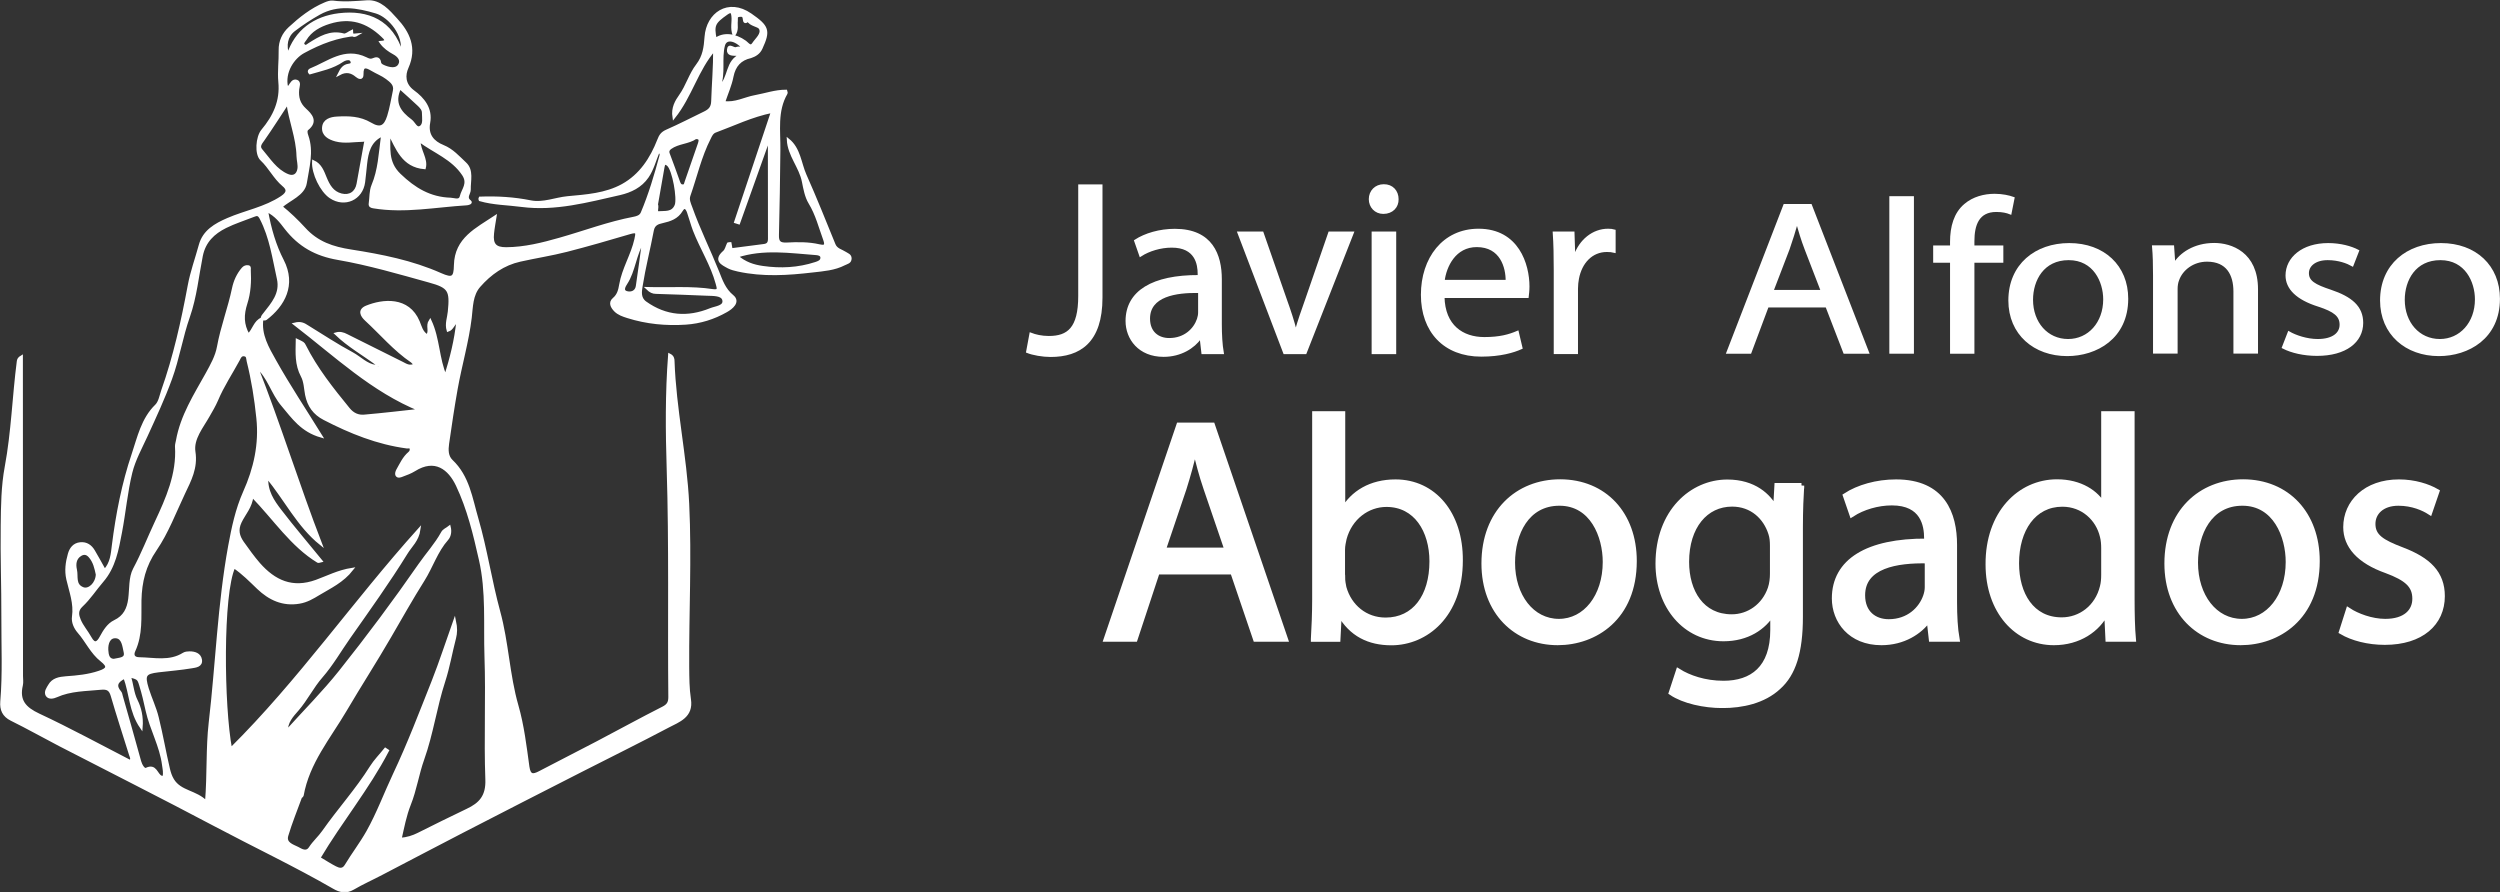
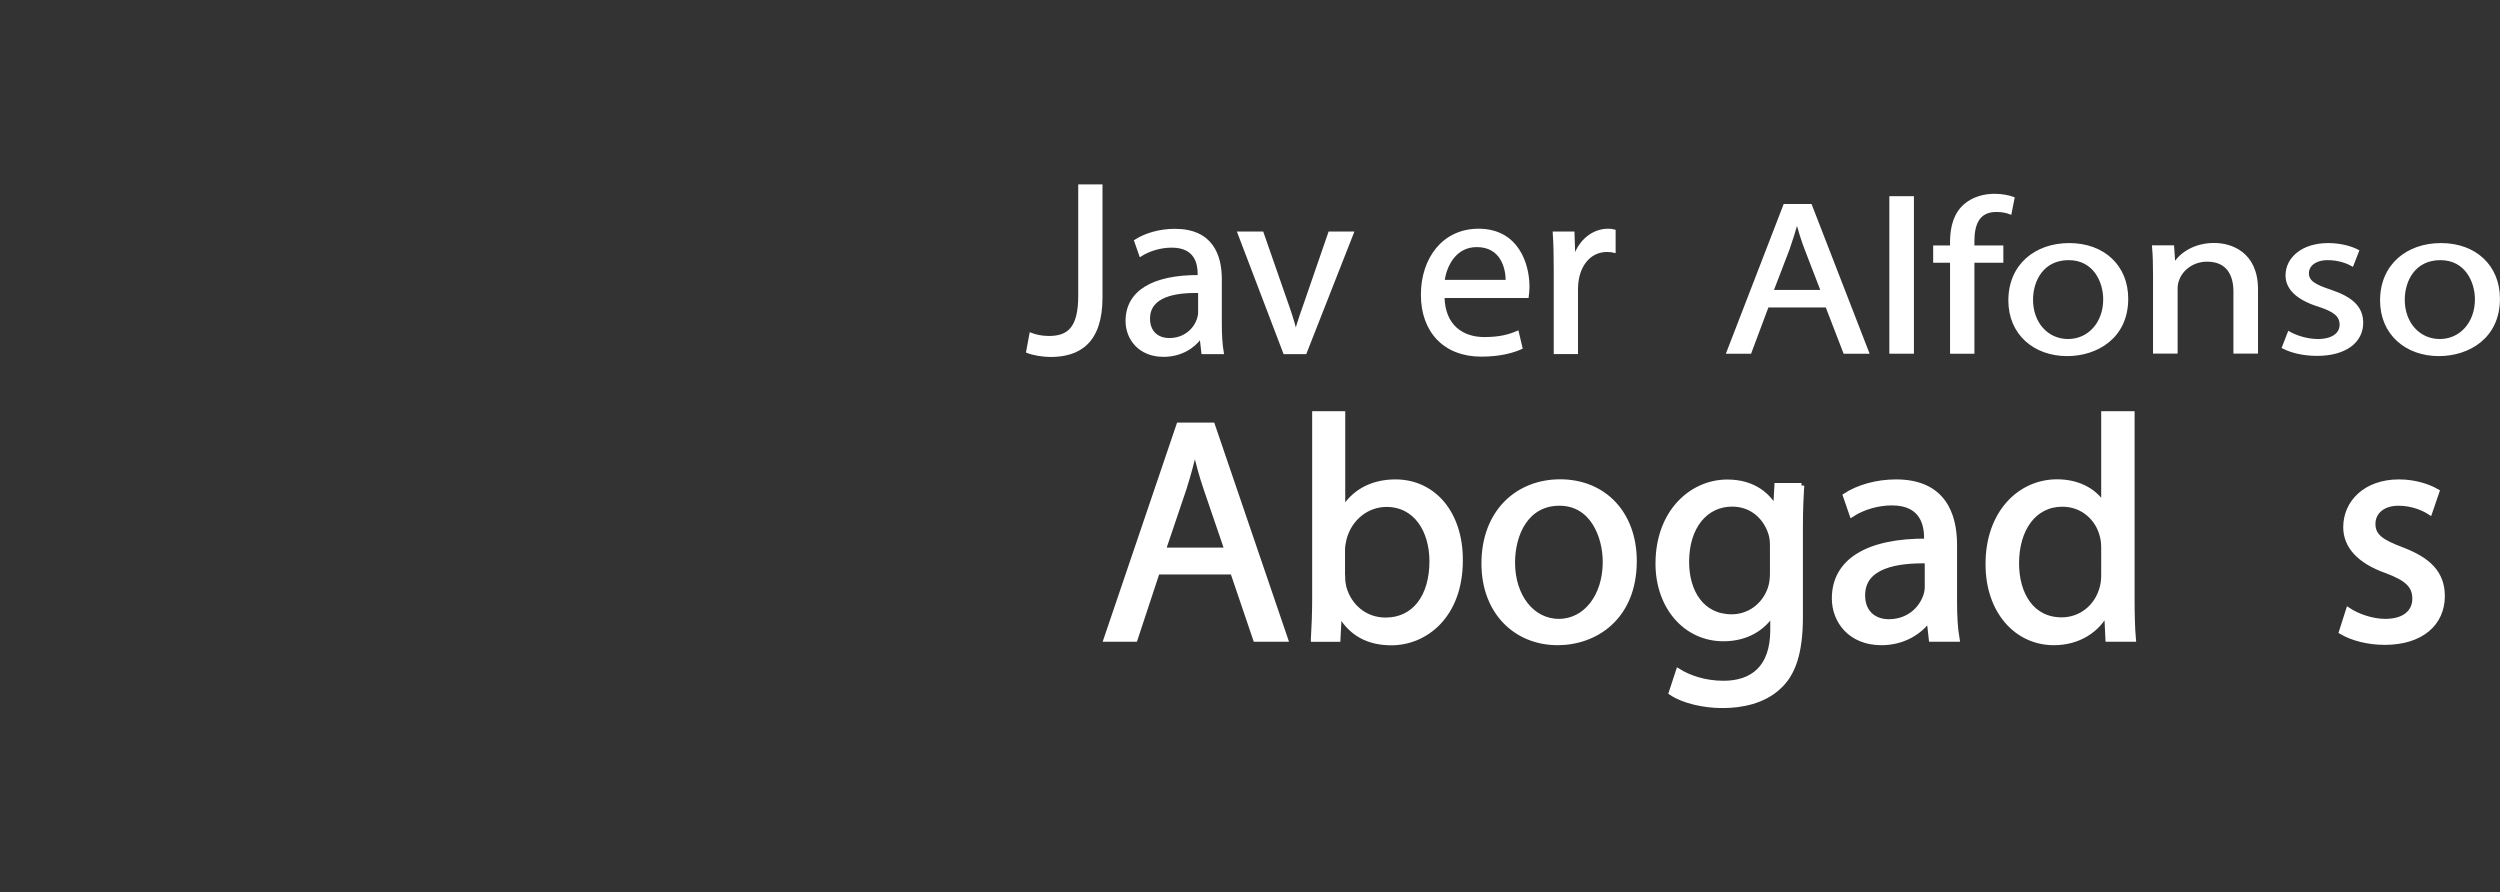
<svg xmlns="http://www.w3.org/2000/svg" width="241" height="86" viewBox="0 0 241 86" fill="none">
  <rect x="0" y="0" width="241" height="86" fill="#333333" stroke="none" />
  <g clip-path="url(#clip0_318_966)">
-     <path d="M70.608 24.046C71.605 23.92 72.611 23.784 73.608 23.658C73.996 23.616 74.163 23.448 74.163 23.029C74.153 19.746 74.153 16.453 74.153 13.265C73.209 15.929 72.213 18.708 71.216 21.497C71.112 21.466 71.007 21.424 70.902 21.393C72.076 17.89 73.24 14.377 74.457 10.748C72.433 11.157 70.724 12.007 68.951 12.657C68.647 12.772 68.521 13.056 68.395 13.318C67.494 15.079 67.074 17.009 66.424 18.855C66.288 19.253 66.466 19.62 66.602 19.987C67.357 22.116 68.364 24.13 69.203 26.227C69.518 27.014 69.811 27.905 70.608 28.555C71.269 29.101 70.514 29.698 70 29.981C68.805 30.663 67.494 31.072 66.109 31.166C64.211 31.292 62.334 31.114 60.509 30.537C60.079 30.401 59.629 30.254 59.303 29.919C58.989 29.593 58.758 29.174 59.167 28.828C59.618 28.45 59.733 27.957 59.817 27.454C60.079 25.913 60.95 24.591 61.285 23.07C61.422 22.441 61.474 22.221 60.719 22.441C58.695 23.039 56.671 23.626 54.626 24.151C53.148 24.528 51.637 24.759 50.138 25.095C48.533 25.451 47.254 26.363 46.195 27.569C45.44 28.429 45.471 29.583 45.345 30.632C45.062 32.949 44.401 35.183 43.992 37.469C43.678 39.231 43.416 40.993 43.164 42.765C43.08 43.352 43.07 43.992 43.531 44.432C45.136 45.953 45.408 48.029 45.985 50.001C46.845 52.958 47.285 56.01 48.093 58.967C48.911 61.956 48.995 65.06 49.844 68.017C50.4 69.958 50.631 71.94 50.903 73.911C51.029 74.792 51.365 74.802 52.025 74.457C53.861 73.492 55.717 72.558 57.552 71.594C59.681 70.482 61.778 69.318 63.918 68.238C64.41 67.986 64.557 67.713 64.557 67.2C64.484 59.88 64.631 52.549 64.4 45.229C64.285 41.58 64.253 37.92 64.536 34.208C64.851 34.365 64.893 34.596 64.893 34.795C65.05 39.42 66.088 43.971 66.309 48.585C66.56 53.818 66.277 59.051 66.309 64.284C66.319 65.333 66.319 66.382 66.476 67.409C66.739 69.077 65.417 69.486 64.369 70.041C61.652 71.478 58.884 72.841 56.147 74.236C52.277 76.208 48.418 78.179 44.559 80.172C41.968 81.504 39.389 82.877 36.798 84.22C35.886 84.702 34.932 85.122 34.04 85.646C33.369 86.044 32.761 85.898 32.205 85.573C28.44 83.402 24.518 81.546 20.68 79.511C15.73 76.889 10.728 74.373 5.747 71.803C4.195 70.996 2.674 70.136 1.101 69.36C0.335 68.982 0.094 68.395 0.157 67.629C0.388 64.924 0.251 62.208 0.262 59.492C0.272 56.555 0.157 53.608 0.199 50.672C0.22 48.785 0.241 46.855 0.587 45.009C1.216 41.632 1.311 38.214 1.751 34.826C1.772 34.68 1.825 34.533 2.076 34.386C2.076 35.057 2.076 35.728 2.076 36.41C2.076 45.995 2.087 55.58 2.087 65.165C2.087 65.459 2.139 65.763 2.076 66.046C1.72 67.546 2.391 68.28 3.733 68.909C6.722 70.304 9.616 71.887 12.553 73.397C12.783 73.177 12.637 72.967 12.574 72.768C11.976 70.859 11.357 68.961 10.801 67.053C10.623 66.445 10.329 66.308 9.742 66.361C8.284 66.507 6.816 66.476 5.432 67.095C5.149 67.221 4.729 67.325 4.53 67.021C4.341 66.696 4.604 66.361 4.761 66.088C5.107 65.469 5.726 65.375 6.365 65.322C7.435 65.249 8.515 65.144 9.543 64.798C10.413 64.515 10.508 64.232 9.795 63.665C8.83 62.91 8.358 61.788 7.582 60.907C7.246 60.519 6.995 59.974 7.068 59.46C7.257 58.181 6.795 57.017 6.523 55.832C6.334 54.993 6.449 54.206 6.67 53.42C6.816 52.895 7.131 52.465 7.739 52.403C8.326 52.34 8.746 52.644 9.029 53.126C9.386 53.724 9.711 54.332 10.088 55.003C10.759 54.29 10.812 53.399 10.917 52.549C11.294 49.571 11.871 46.603 12.825 43.782C13.36 42.188 13.738 40.384 15.069 39.095C15.405 38.759 15.499 38.161 15.667 37.668C16.831 34.375 17.586 30.978 18.226 27.538C18.467 26.227 18.939 24.937 19.296 23.626C19.663 22.284 20.774 21.655 21.959 21.141C23.679 20.396 25.556 20.082 27.161 19.012C27.853 18.551 27.738 18.194 27.318 17.848C26.469 17.135 26.007 16.118 25.21 15.373C24.655 14.859 24.78 13.213 25.305 12.584C26.448 11.22 27.14 9.742 26.962 7.896C26.867 6.889 27.014 5.872 26.993 4.855C26.972 3.974 27.339 3.25 27.916 2.715C28.933 1.772 30.034 0.901 31.335 0.356C31.576 0.251 31.849 0.157 32.09 0.188C33.191 0.335 34.282 0.23 35.383 0.157C36.641 0.073 37.47 1.09 38.193 1.876C39.368 3.145 40.091 4.624 39.252 6.501C38.927 7.225 38.917 8.137 39.829 8.808C40.804 9.521 41.591 10.476 41.339 11.829C41.119 13.024 41.748 13.716 42.713 14.104C43.594 14.461 44.192 15.153 44.842 15.761C45.555 16.422 45.23 17.418 45.251 18.288C45.261 18.655 44.789 19.023 45.303 19.421C45.492 19.568 45.083 19.662 44.989 19.662C42 19.841 39.022 20.449 36.012 19.956C35.781 19.914 35.634 19.872 35.676 19.61C35.76 19.033 35.718 18.404 35.938 17.88C36.568 16.39 36.631 14.807 36.84 13.244C36.851 13.202 36.788 13.15 36.746 13.066C35.613 13.643 35.383 14.691 35.257 15.803C35.194 16.39 35.142 16.967 35.068 17.554C34.858 19.169 33.222 19.904 31.87 19.002C30.978 18.414 30.15 16.705 30.213 15.572C30.894 15.887 31.114 16.527 31.366 17.145C31.67 17.88 32.037 18.561 32.897 18.781C33.715 18.991 34.355 18.561 34.502 17.733C34.733 16.411 34.974 15.101 35.215 13.79C35.309 13.559 35.225 13.475 34.984 13.538C34.114 13.548 33.233 13.737 32.362 13.507C31.712 13.328 31.125 13.003 31.177 12.29C31.23 11.598 31.87 11.399 32.488 11.367C33.6 11.304 34.68 11.325 35.708 11.933C36.641 12.489 37.123 12.258 37.449 11.21C37.7 10.413 37.826 9.574 38.004 8.756C38.141 8.127 37.669 7.812 37.291 7.518C36.861 7.193 36.327 6.994 35.855 6.711C35.288 6.375 34.89 6.26 34.911 7.172C34.921 7.644 34.586 7.487 34.386 7.319C33.904 6.91 33.38 6.753 32.688 7.13C32.929 6.638 33.16 6.344 33.579 6.281C33.789 6.25 33.988 6.208 33.925 5.945C33.852 5.662 33.61 5.641 33.369 5.694C33.243 5.725 33.117 5.778 33.013 5.851C32.058 6.512 30.947 6.721 29.877 7.036C29.72 6.879 29.856 6.742 29.93 6.721C31.649 6.04 33.222 4.645 35.278 5.641C35.488 5.746 35.708 5.861 36.001 5.725C36.222 5.631 36.547 5.547 36.61 6.04C36.641 6.291 37.008 6.417 37.291 6.512C37.763 6.659 38.277 6.69 38.518 6.25C38.791 5.757 38.382 5.348 37.994 5.138C37.501 4.865 37.061 4.561 36.736 4.11L36.715 4.079C37.501 4.026 37.092 3.68 36.851 3.45C35.393 2.065 33.778 1.541 31.754 2.17C30.81 2.464 29.951 2.925 29.416 3.806C29.311 3.974 29.049 4.173 29.311 4.393C29.51 4.551 29.667 4.351 29.825 4.257C30.831 3.628 31.828 2.999 33.128 3.355C33.338 3.418 33.642 3.145 33.904 3.02C33.914 3.387 34.051 3.554 34.418 3.334C32.562 3.47 30.894 4.11 29.258 5.002C28.252 5.547 27.308 6.952 27.643 8.41C27.727 8.389 27.864 8.399 27.895 8.347C28.073 8.074 28.252 7.686 28.608 7.823C28.912 7.938 28.744 8.336 28.713 8.609C28.64 9.385 28.797 10.004 29.416 10.57C29.951 11.063 30.559 11.692 29.625 12.437C29.447 12.573 29.52 12.877 29.594 13.087C30.139 14.618 29.678 16.16 29.447 17.638C29.269 18.75 27.916 19.19 27.087 19.924C27.864 20.543 28.64 21.288 29.321 22.032C30.58 23.427 32.09 23.91 33.831 24.182C36.778 24.644 39.714 25.22 42.472 26.447C43.615 26.951 43.867 26.804 43.888 25.566C43.94 23.008 45.964 22.085 47.736 20.9C47.652 21.435 47.547 21.969 47.495 22.504C47.38 23.563 47.736 23.972 48.806 23.962C50.578 23.951 52.288 23.521 53.976 23.039C56.346 22.368 58.664 21.487 61.097 21.026C61.422 20.963 61.747 20.868 61.894 20.533C62.649 18.75 63.194 16.894 63.697 15.037C63.739 14.901 63.75 14.713 63.467 14.608C63.121 15.426 62.911 16.306 62.407 17.041C61.768 17.974 60.792 18.435 59.754 18.677C56.64 19.379 53.536 20.239 50.295 19.82C48.953 19.641 47.579 19.641 46.268 19.264C46.237 19.201 46.237 19.148 46.268 19.085C47.904 19.023 49.53 19.117 51.145 19.442C52.371 19.683 53.525 19.159 54.721 19.044C56.524 18.876 58.38 18.76 60.017 17.858C61.757 16.894 62.785 15.3 63.488 13.507C63.655 13.066 63.823 12.825 64.264 12.626C65.512 12.08 66.718 11.451 67.934 10.864C68.406 10.633 68.668 10.371 68.689 9.763C68.742 8.106 68.888 6.459 68.878 4.771C67.189 6.69 66.613 9.238 64.956 11.315C64.809 10.392 65.207 9.752 65.585 9.217C66.246 8.284 66.539 7.162 67.221 6.281C67.871 5.432 67.976 4.572 68.049 3.554C68.207 1.342 70.199 -0.085 72.36 1.415C74.016 2.569 74.163 2.936 73.377 4.645C73.157 5.127 72.769 5.337 72.37 5.473C71.363 5.694 70.787 6.312 70.577 7.382C70.419 8.2 70.063 8.987 69.769 9.867C70.881 10.035 71.804 9.479 72.79 9.301C73.775 9.123 74.74 8.777 75.757 8.777C75.778 8.871 75.82 8.945 75.799 8.976C74.782 10.717 75.128 12.636 75.097 14.503C75.065 17.219 75.034 19.924 74.96 22.641C74.939 23.322 75.139 23.542 75.841 23.511C76.879 23.459 77.928 23.438 78.966 23.679C79.386 23.773 79.742 23.794 79.491 23.113C79.05 21.907 78.746 20.669 78.064 19.547C77.708 18.96 77.572 18.205 77.435 17.512C77.163 16.086 76.051 14.975 75.978 13.475C77.058 14.345 77.11 15.73 77.614 16.873C78.599 19.085 79.501 21.34 80.414 23.584C80.613 24.077 81.106 24.151 81.473 24.392C81.693 24.539 81.955 24.591 81.966 24.906C81.966 25.294 81.651 25.315 81.389 25.451C80.434 25.944 79.375 26.017 78.358 26.133C75.957 26.416 73.545 26.573 71.154 26.049C70.839 25.975 70.514 25.902 70.231 25.755C69.612 25.42 68.878 25.095 69.811 24.276C70.01 24.098 70.073 23.763 70.199 23.5C70.262 23.48 70.325 23.469 70.388 23.469C70.409 23.605 70.441 23.742 70.462 23.878C70.419 24.025 70.462 24.067 70.608 24.046ZM27.643 70.482C29.363 68.573 31.188 66.749 32.792 64.735C35.456 61.39 38.015 57.961 40.458 54.437C41.172 53.409 42.031 52.476 42.64 51.364C42.786 51.092 43.07 51.008 43.321 50.809C43.426 51.249 43.353 51.668 43.112 51.952C42.073 53.116 41.622 54.615 40.804 55.916C39.682 57.698 38.644 59.544 37.585 61.369C36.201 63.76 34.701 66.077 33.296 68.468C31.733 71.122 29.699 73.523 29.143 76.68C29.133 76.753 28.986 76.805 28.965 76.889C28.524 78.106 28.031 79.301 27.664 80.539C27.434 81.304 28.199 81.514 28.682 81.755C29.038 81.944 29.541 82.29 29.898 81.734C30.265 81.168 30.789 80.717 31.167 80.172C32.656 78.053 34.397 76.134 35.771 73.943C36.159 73.324 36.683 72.799 37.145 72.223C37.218 72.275 37.291 72.328 37.365 72.37C35.477 75.998 32.855 79.176 30.758 82.71C31.324 83.045 31.817 83.37 32.331 83.632C32.677 83.811 33.065 83.916 33.348 83.444C34.009 82.343 34.795 81.325 35.435 80.193C36.442 78.4 37.145 76.48 38.015 74.635C39.399 71.709 40.553 68.668 41.748 65.658C42.472 63.823 43.08 61.935 43.825 59.838C43.982 60.572 43.95 61.023 43.835 61.495C43.468 62.889 43.237 64.305 42.786 65.689C41.989 68.133 41.643 70.723 40.773 73.167C40.259 74.603 40.039 76.145 39.473 77.55C39.043 78.641 38.843 79.742 38.581 80.895C39.273 80.843 39.808 80.665 40.333 80.403C41.895 79.626 43.458 78.84 45.031 78.095C46.31 77.498 46.981 76.743 46.918 75.138C46.772 71.184 46.971 67.221 46.834 63.277C46.73 60.173 47.002 57.048 46.3 53.965C45.744 51.501 45.157 49.047 44.076 46.771C43.321 45.177 41.947 44.044 39.934 45.313C39.578 45.533 39.179 45.68 38.781 45.827C38.613 45.89 38.371 46.005 38.246 45.796C38.183 45.691 38.246 45.471 38.319 45.334C38.655 44.747 38.927 44.118 39.462 43.667C39.609 43.541 39.651 43.394 39.619 43.247C39.578 43.017 39.357 43.121 39.221 43.101C36.389 42.723 33.789 41.674 31.272 40.374C30.286 39.871 29.751 39.105 29.541 38.056C29.426 37.448 29.416 36.777 29.133 36.253C28.535 35.141 28.619 34.008 28.64 32.802C29.227 33.086 29.237 33.075 29.363 33.327C30.485 35.56 32.027 37.49 33.6 39.42C34.019 39.934 34.523 40.154 35.12 40.101C36.924 39.944 38.718 39.734 40.511 39.535C35.897 37.668 32.373 34.281 28.409 31.229C29.038 31.072 29.321 31.282 29.625 31.471C31.062 32.352 32.467 33.285 33.956 34.082C34.712 34.491 35.32 35.193 36.232 35.309C36.316 35.435 36.463 35.581 36.578 35.466C36.746 35.288 36.494 35.246 36.4 35.151C35.068 34.155 33.6 33.337 32.394 32.173C32.761 32.068 33.086 32.152 33.422 32.331C35.215 33.232 37.008 34.124 38.801 35.015C39.148 35.193 39.494 35.435 40.018 35.162C39.871 35.015 39.798 34.91 39.703 34.837C38.036 33.704 36.746 32.163 35.278 30.81C34.858 30.422 34.575 29.898 35.341 29.583C36.893 28.954 39.347 28.671 40.333 31.02C40.532 31.491 40.647 32.068 41.182 32.362C41.549 31.922 41.13 31.429 41.465 30.915C42.283 32.666 42.199 34.585 42.944 36.284C43.489 34.543 43.929 32.823 44.129 30.904C43.667 31.229 43.625 31.712 43.185 31.848C42.996 31.208 43.248 30.621 43.3 30.034C43.5 28.01 43.342 27.643 41.381 27.108C38.466 26.3 35.55 25.441 32.583 24.927C30.443 24.56 28.86 23.668 27.549 21.99C27.098 21.403 26.605 20.721 25.703 20.291C26.018 22.074 26.49 23.679 27.234 25.116C28.44 27.465 27.339 29.426 25.619 30.736C25.546 30.799 25.378 30.747 25.252 30.747C25.252 30.548 25.357 30.432 25.483 30.275C26.259 29.279 27.14 28.314 26.825 26.877C26.385 24.906 26.112 22.882 25.158 21.047C24.948 20.638 24.77 20.648 24.445 20.784C23.543 21.141 22.599 21.435 21.739 21.864C20.586 22.441 19.705 23.259 19.422 24.654C19.034 26.605 18.845 28.608 18.184 30.506C17.492 32.467 17.177 34.543 16.454 36.515C15.772 38.392 14.933 40.185 14.105 41.999C13.57 43.163 12.93 44.317 12.626 45.544C12.165 47.432 11.997 49.393 11.63 51.312C11.315 52.979 11.022 54.668 9.847 56.02C9.176 56.797 8.61 57.688 7.865 58.38C7.341 58.862 7.487 59.345 7.655 59.764C7.907 60.383 8.379 60.897 8.704 61.495C9.123 62.26 9.459 61.935 9.732 61.432C10.067 60.813 10.445 60.194 11.063 59.901C12.007 59.45 12.364 58.695 12.49 57.74C12.616 56.776 12.521 55.674 12.951 54.867C13.738 53.399 14.335 51.857 15.038 50.358C16.108 48.071 17.167 45.701 16.999 43.048C16.989 42.859 17.062 42.66 17.093 42.471C17.513 40.101 18.803 38.088 19.936 36.053C20.407 35.193 20.879 34.365 21.047 33.432C21.393 31.523 22.096 29.709 22.494 27.811C22.641 27.108 22.935 26.447 23.417 25.892C23.553 25.734 23.742 25.661 23.942 25.703C24.109 25.734 24.036 25.913 24.046 26.028C24.109 27.108 24.046 28.23 23.721 29.226C23.365 30.338 23.354 31.282 23.942 32.299C24.476 31.806 24.56 30.999 25.263 30.726C25.032 32.278 25.808 33.557 26.5 34.795C27.843 37.196 29.374 39.493 30.957 42.052C29.09 41.517 28.241 40.248 27.234 39.053C26.238 37.889 25.924 36.326 24.718 35.309C26.941 40.951 28.724 46.739 30.915 52.423C28.755 50.683 27.549 48.176 25.735 45.964C25.64 47.358 26.322 48.323 27.014 49.225C28.273 50.871 29.625 52.444 30.947 54.07C30.842 54.091 30.716 54.164 30.664 54.133C28.115 52.581 26.5 50.053 24.308 47.799C24.193 48.879 23.543 49.519 23.165 50.316C22.798 51.092 22.966 51.689 23.386 52.298C23.889 53 24.392 53.713 24.959 54.364C26.448 56.052 28.178 56.859 30.496 56.02C31.566 55.632 32.614 55.077 33.946 54.867C33.013 56.062 31.807 56.597 30.716 57.258C30.15 57.604 29.562 57.95 28.86 58.065C27.266 58.338 25.986 57.73 24.885 56.681C24.141 55.968 23.428 55.234 22.557 54.647C21.341 57.237 21.456 68.091 22.243 72.212C28.86 65.658 34.124 58.023 40.406 51.039C40.259 52.088 39.588 52.623 39.169 53.315C37.449 56.104 35.54 58.758 33.663 61.432C32.772 62.701 31.995 64.064 30.978 65.228C30.108 66.224 29.541 67.409 28.682 68.406C28.189 68.972 27.559 69.622 27.633 70.534C27.591 70.492 27.559 70.461 27.517 70.419C27.497 70.44 27.476 70.461 27.465 70.482C27.538 70.461 27.591 70.471 27.643 70.482ZM19.893 77.33C20.114 74.582 19.967 72.139 20.25 69.674C20.911 64.001 21.099 58.275 22.127 52.633C22.452 50.861 22.83 49.089 23.553 47.463C24.592 45.156 25.105 42.796 24.843 40.311C24.655 38.465 24.361 36.62 23.91 34.816C23.847 34.575 23.91 34.271 23.553 34.218C23.207 34.166 23.102 34.449 22.998 34.659C22.295 35.959 21.466 37.196 20.89 38.57C20.669 39.084 20.376 39.577 20.093 40.07C19.485 41.16 18.52 42.283 18.709 43.551C18.95 45.104 18.31 46.289 17.712 47.547C16.842 49.382 16.118 51.322 14.986 52.979C13.926 54.521 13.549 56.073 13.507 57.866C13.476 59.492 13.643 61.159 12.92 62.722C12.731 63.131 12.846 63.477 13.413 63.487C14.86 63.508 16.349 63.896 17.712 63.036C17.869 62.942 18.09 62.921 18.279 62.921C18.771 62.921 19.254 63.078 19.338 63.592C19.443 64.19 18.834 64.232 18.467 64.295C17.408 64.473 16.328 64.557 15.269 64.683C13.968 64.84 13.811 65.071 14.21 66.382C14.503 67.325 14.944 68.227 15.174 69.181C15.583 70.828 15.867 72.495 16.255 74.142C16.338 74.488 16.443 74.834 16.653 75.18C17.387 76.386 18.866 76.271 19.893 77.33ZM62.397 27.8C64.589 27.863 66.644 27.685 68.689 27.999C69.371 28.104 69.245 27.79 69.119 27.328C68.626 25.514 67.599 23.93 66.927 22.2C66.707 21.623 66.56 21.026 66.351 20.438C66.225 20.092 65.994 19.778 65.7 20.27C65.27 20.994 64.599 21.214 63.855 21.382C63.425 21.477 63.016 21.602 62.9 22.2C62.565 23.993 62.103 25.766 61.82 27.569C61.747 28.052 61.6 28.733 62.219 29.174C64.19 30.579 66.298 30.726 68.49 29.835C68.972 29.635 69.916 29.593 69.759 28.912C69.623 28.346 68.742 28.408 68.133 28.377C66.508 28.314 64.872 28.241 63.246 28.199C62.932 28.199 62.701 28.094 62.397 27.8ZM37.501 12.793C37.532 14.251 37.239 15.625 38.518 16.852C39.955 18.236 41.455 19.128 43.437 19.19C43.793 19.201 44.328 19.463 44.454 18.939C44.611 18.267 45.251 17.701 44.664 16.82C43.615 15.247 41.916 14.66 40.395 13.538C40.437 14.576 41.14 15.321 40.92 16.181C38.833 16.002 38.277 14.303 37.501 12.793ZM12.018 65.291C11.231 65.668 11.032 66.109 11.567 66.728C11.651 66.822 11.672 66.969 11.703 67.095C12.301 69.192 12.899 71.289 13.476 73.397C13.58 73.775 13.864 74.257 14.105 74.142C15.017 73.701 15.049 74.687 15.531 74.897C15.604 74.928 15.709 74.907 15.793 74.918C15.898 74.498 15.804 74.131 15.751 73.743C15.521 71.908 14.566 70.293 14.168 68.5C13.989 67.682 13.801 66.853 13.549 66.046C13.35 65.385 13.308 65.396 12.469 65.155C12.752 65.962 12.752 66.759 13.15 67.556C13.486 68.227 13.706 69.108 13.622 70.125C12.542 68.563 12.605 66.843 12.018 65.291ZM27.738 9.909C26.972 11.063 26.207 12.28 25.378 13.464C25.137 13.8 24.864 14.115 25.179 14.471C25.945 15.363 26.574 16.422 27.727 16.904C28.304 17.145 28.703 16.862 28.797 16.306C28.87 15.908 28.724 15.467 28.713 15.048C28.671 13.265 27.948 11.598 27.738 9.909ZM71.038 24.706C71.814 25.378 72.632 25.64 73.513 25.766C75.243 26.017 76.953 25.933 78.62 25.388C78.872 25.304 79.228 25.199 79.218 24.832C79.208 24.57 78.956 24.486 78.715 24.465C76.156 24.276 73.587 23.867 71.038 24.706ZM38.718 5.096C39.116 3.397 37.553 1.562 36.274 1.174C34.481 0.639 32.572 0.293 30.768 1.3C29.93 1.772 29.111 2.306 28.346 2.894C27.591 3.481 27.444 4.362 27.759 5.348C28.503 2.967 30.349 1.688 32.677 1.405C35.467 1.069 37.774 2.044 38.718 5.096ZM70.755 3.387C70.503 2.684 70.703 2.128 70.64 1.583C70.598 1.153 70.503 0.985 70.052 1.3C68.815 2.17 68.689 2.422 68.962 3.796C69.727 3.219 70.829 3.313 71.835 4.037C72.066 4.205 72.349 4.655 72.622 4.226C72.926 3.764 73.555 3.282 73.293 2.747C73.125 2.411 72.349 2.453 72.097 1.918C71.877 2.212 71.751 2.139 71.73 1.814C71.709 1.478 71.51 1.467 71.258 1.499C70.891 1.541 71.028 1.824 70.996 2.023C70.944 2.432 71.122 2.862 70.755 3.387ZM67.064 13.276C66.361 13.769 65.375 13.716 64.62 14.261C64.421 14.408 64.337 14.587 64.442 14.849C64.788 15.751 65.113 16.663 65.438 17.575C65.512 17.775 65.606 17.922 65.847 17.911C66.067 17.901 66.067 17.712 66.12 17.565C66.55 16.317 66.99 15.069 67.42 13.811C67.494 13.559 67.567 13.265 67.064 13.276ZM63.299 19.704C63.435 20.019 63.121 20.522 63.509 20.491C64.085 20.438 64.841 20.606 65.166 19.799C65.428 19.148 64.935 16.359 64.41 15.898C64.106 15.635 63.98 15.761 63.928 16.118C63.718 17.345 63.498 18.551 63.299 19.704ZM9.365 55.381C9.239 54.794 9.113 54.133 8.631 53.608C8.379 53.336 8.096 53.283 7.771 53.472C7.194 53.818 7.173 54.426 7.288 54.93C7.435 55.548 7.12 56.398 8.001 56.734C8.589 56.954 9.333 56.262 9.365 55.381ZM38.55 8.462C37.837 9.93 38.55 10.843 39.609 11.629C39.923 11.86 40.123 12.51 40.542 12.248C40.951 11.996 40.804 11.357 40.804 10.874C40.804 10.549 40.584 10.329 40.385 10.13C39.787 9.563 39.169 9.018 38.55 8.462ZM71.699 4.645C70.85 3.712 69.958 3.628 69.759 4.362C69.413 5.673 69.853 7.078 69.318 8.399C70.419 7.581 69.937 5.861 71.5 5.274C71.206 5.264 71.101 5.253 71.007 5.253C70.65 5.243 70.157 5.274 70.21 4.792C70.262 4.226 70.713 4.781 70.975 4.666C71.133 4.582 71.353 4.645 71.699 4.645ZM62.041 23.113C61.17 24.602 61.139 26.101 60.352 27.307C60.195 27.549 59.912 28.02 60.363 28.178C60.782 28.325 61.327 28.188 61.422 27.601C61.642 26.185 61.81 24.78 62.041 23.113ZM10.959 63.644C11.546 63.508 12.217 63.55 12.049 62.847C11.923 62.313 11.871 61.463 11.189 61.4C10.518 61.337 10.277 61.998 10.309 62.659C10.34 63.172 10.434 63.613 10.959 63.644ZM29.122 4.655C29.29 4.498 29.133 4.467 29.111 4.393C29.028 4.425 28.933 4.425 28.87 4.477C28.744 4.572 28.881 4.676 28.923 4.687C28.996 4.708 29.09 4.655 29.122 4.655ZM40.133 35.393C40.112 35.351 40.091 35.309 40.07 35.267C40.049 35.288 40.007 35.309 40.018 35.33C40.028 35.372 40.06 35.414 40.07 35.456C40.091 35.445 40.102 35.424 40.133 35.393Z" fill="white" stroke="white" stroke-width="0.262" stroke-miterlimit="10" />
-   </g>
+     </g>
  <g clip-path="url(#clip1_318_966)">
    <path d="M111.55 55.118L109.41 61.599H106.663L113.657 41.002H116.866L123.893 61.599H121.051L118.848 55.118H111.55ZM118.314 53.041L116.29 47.116C115.828 45.774 115.524 44.547 115.22 43.362H115.157C114.853 44.589 114.517 45.837 114.119 47.095L112.105 53.052H118.314V53.041Z" fill="white" stroke="white" stroke-width="0.524" stroke-miterlimit="10" />
    <path d="M126.63 61.599C126.693 60.592 126.755 59.093 126.755 57.782V39.902H129.419V49.193H129.482C130.426 47.547 132.146 46.477 134.526 46.477C138.197 46.477 140.787 49.529 140.756 54.028C140.756 59.313 137.421 61.945 134.128 61.945C131.988 61.945 130.279 61.117 129.178 59.166H129.084L128.958 61.61H126.63V61.599ZM129.409 55.674C129.409 56.01 129.472 56.345 129.535 56.649C130.059 58.516 131.611 59.795 133.572 59.795C136.382 59.795 138.06 57.499 138.06 54.111C138.06 51.144 136.529 48.606 133.656 48.606C131.821 48.606 130.111 49.854 129.555 51.909C129.493 52.213 129.398 52.58 129.398 53.01V55.674H129.409Z" fill="white" stroke="white" stroke-width="0.524" stroke-miterlimit="10" />
    <path d="M157.524 54.08C157.524 59.554 153.738 61.934 150.162 61.934C146.156 61.934 143.073 58.998 143.073 54.321C143.073 49.371 146.313 46.466 150.403 46.466C154.651 46.477 157.524 49.56 157.524 54.08ZM145.789 54.237C145.789 57.477 147.656 59.921 150.278 59.921C152.847 59.921 154.766 57.509 154.766 54.174C154.766 51.668 153.518 48.49 150.33 48.49C147.142 48.49 145.789 51.426 145.789 54.237Z" fill="white" stroke="white" stroke-width="0.524" stroke-miterlimit="10" />
    <path d="M173.663 46.813C173.601 47.882 173.538 49.078 173.538 50.882V59.471C173.538 62.858 172.866 64.945 171.43 66.224C169.993 67.566 167.917 67.996 166.05 67.996C164.278 67.996 162.317 67.566 161.132 66.769L161.803 64.724C162.778 65.333 164.309 65.888 166.144 65.888C168.892 65.888 170.916 64.452 170.916 60.729V59.083H170.853C170.024 60.456 168.441 61.557 166.144 61.557C162.474 61.557 159.852 58.443 159.852 54.342C159.852 49.33 163.124 46.488 166.511 46.488C169.081 46.488 170.486 47.83 171.126 49.057H171.189L171.314 46.823H173.663V46.813ZM170.884 52.644C170.884 52.182 170.853 51.784 170.727 51.416C170.234 49.854 168.923 48.575 166.973 48.575C164.404 48.575 162.568 50.745 162.568 54.164C162.568 57.069 164.036 59.481 166.941 59.481C168.588 59.481 170.087 58.443 170.675 56.733C170.832 56.272 170.884 55.758 170.884 55.297V52.644Z" fill="white" stroke="white" stroke-width="0.524" stroke-miterlimit="10" />
    <path d="M186.196 61.599L185.986 59.733H185.891C185.063 60.897 183.479 61.935 181.372 61.935C178.372 61.935 176.852 59.827 176.852 57.688C176.852 54.112 180.029 52.151 185.745 52.182V51.878C185.745 50.651 185.409 48.459 182.378 48.459C181.005 48.459 179.568 48.889 178.53 49.56L177.921 47.788C179.148 46.991 180.921 46.477 182.777 46.477C187.297 46.477 188.398 49.56 188.398 52.528V58.055C188.398 59.334 188.461 60.593 188.639 61.599H186.196ZM185.797 54.049C182.861 53.986 179.536 54.51 179.536 57.384C179.536 59.124 180.7 59.953 182.074 59.953C184.004 59.953 185.22 58.726 185.65 57.478C185.745 57.205 185.808 56.901 185.808 56.618V54.049H185.797Z" fill="white" stroke="white" stroke-width="0.524" stroke-miterlimit="10" />
    <path d="M205.513 39.902V57.782C205.513 59.093 205.544 60.592 205.638 61.599H203.226L203.101 59.03H203.038C202.209 60.676 200.405 61.935 197.993 61.935C194.417 61.935 191.67 58.914 191.67 54.416C191.638 49.497 194.701 46.467 198.298 46.467C200.563 46.467 202.083 47.536 202.754 48.732H202.817V39.902H205.513ZM202.817 52.832C202.817 52.496 202.786 52.035 202.692 51.7C202.293 49.99 200.825 48.585 198.811 48.585C196.032 48.585 194.375 51.028 194.375 54.3C194.375 57.3 195.844 59.775 198.748 59.775C200.552 59.775 202.199 58.579 202.692 56.566C202.786 56.198 202.817 55.831 202.817 55.401V52.832Z" fill="white" stroke="white" stroke-width="0.524" stroke-miterlimit="10" />
-     <path d="M223.361 54.08C223.361 59.554 219.575 61.934 215.999 61.934C211.993 61.934 208.91 58.998 208.91 54.321C208.91 49.371 212.151 46.466 216.241 46.466C220.488 46.477 223.361 49.56 223.361 54.08ZM211.626 54.237C211.626 57.477 213.493 59.921 216.115 59.921C218.684 59.921 220.603 57.509 220.603 54.174C220.603 51.668 219.355 48.49 216.167 48.49C212.979 48.49 211.626 51.426 211.626 54.237Z" fill="white" stroke="white" stroke-width="0.524" stroke-miterlimit="10" />
    <path d="M226.392 58.852C227.189 59.376 228.594 59.921 229.936 59.921C231.897 59.921 232.81 58.946 232.81 57.719C232.81 56.44 232.044 55.737 230.062 55.003C227.398 54.059 226.15 52.591 226.15 50.819C226.15 48.438 228.08 46.477 231.258 46.477C232.757 46.477 234.068 46.907 234.897 47.389L234.225 49.351C233.649 48.983 232.579 48.491 231.205 48.491C229.611 48.491 228.73 49.403 228.73 50.504C228.73 51.731 229.611 52.276 231.541 53.011C234.11 53.986 235.421 55.276 235.421 57.468C235.421 60.068 233.407 61.903 229.894 61.903C228.279 61.903 226.78 61.505 225.741 60.897L226.392 58.852Z" fill="white" stroke="white" stroke-width="0.524" stroke-miterlimit="10" />
    <path d="M104.072 17.91H106.149V28.691C106.149 32.97 104.041 34.281 101.272 34.281C100.507 34.281 99.573 34.113 99.049 33.903L99.364 32.204C99.794 32.372 100.412 32.519 101.105 32.519C102.971 32.519 104.072 31.68 104.072 28.534V17.91Z" fill="white" stroke="white" stroke-width="0.262" stroke-miterlimit="10" />
    <path d="M115.944 34.008L115.776 32.55H115.702C115.063 33.462 113.815 34.27 112.168 34.27C109.83 34.27 108.634 32.623 108.634 30.945C108.634 28.145 111.12 26.625 115.587 26.646V26.415C115.587 25.461 115.325 23.741 112.955 23.741C111.885 23.741 110.753 24.077 109.945 24.601L109.463 23.217C110.417 22.598 111.801 22.189 113.259 22.189C116.793 22.189 117.653 24.601 117.653 26.919V31.239C117.653 32.246 117.705 33.221 117.842 34.008H115.944ZM115.629 28.114C113.332 28.062 110.732 28.471 110.732 30.715C110.732 32.078 111.644 32.718 112.714 32.718C114.224 32.718 115.178 31.764 115.514 30.778C115.587 30.568 115.629 30.327 115.629 30.107V28.114Z" fill="white" stroke="white" stroke-width="0.262" stroke-miterlimit="10" />
    <path d="M121.68 22.451L123.945 28.953C124.322 30.002 124.637 30.956 124.878 31.921H124.952C125.214 30.967 125.549 30.012 125.927 28.953L128.171 22.451H130.373L125.833 34.008H123.83L119.425 22.451H121.68Z" fill="white" stroke="white" stroke-width="0.262" stroke-miterlimit="10" />
-     <path d="M134.694 19.201C134.715 19.914 134.191 20.49 133.352 20.49C132.607 20.49 132.083 19.914 132.083 19.201C132.083 18.456 132.628 17.89 133.394 17.89C134.191 17.879 134.694 18.456 134.694 19.201ZM132.356 34.008V22.451H134.463V34.008H132.356Z" fill="white" stroke="white" stroke-width="0.262" stroke-miterlimit="10" />
    <path d="M139.12 28.608C139.172 31.45 140.986 32.624 143.084 32.624C144.594 32.624 145.496 32.362 146.282 32.026L146.639 33.536C145.894 33.872 144.636 34.249 142.79 34.249C139.235 34.249 137.106 31.911 137.106 28.419C137.106 24.927 139.162 22.179 142.528 22.179C146.303 22.179 147.31 25.503 147.31 27.622C147.31 28.052 147.257 28.387 147.236 28.597H139.12V28.608ZM145.275 27.108C145.296 25.766 144.73 23.689 142.36 23.689C140.231 23.689 139.298 25.65 139.13 27.108H145.275Z" fill="white" stroke="white" stroke-width="0.262" stroke-miterlimit="10" />
    <path d="M149.911 26.059C149.911 24.696 149.89 23.521 149.816 22.452H151.651L151.725 24.717H151.819C152.344 23.165 153.613 22.179 155.018 22.179C155.259 22.179 155.427 22.2 155.616 22.253V24.235C155.406 24.182 155.186 24.161 154.902 24.161C153.424 24.161 152.375 25.283 152.081 26.856C152.029 27.139 151.987 27.475 151.987 27.831V33.998H149.911V26.059Z" fill="white" stroke="white" stroke-width="0.262" stroke-miterlimit="10" />
    <path d="M170.381 29.51L168.714 33.967H166.564L172.038 19.799H174.544L180.04 33.967H177.816L176.096 29.51H170.381ZM175.666 28.083L174.093 24.004C173.737 23.081 173.496 22.242 173.255 21.414H173.202C172.961 22.253 172.699 23.113 172.395 23.983L170.822 28.083H175.666Z" fill="white" stroke="white" stroke-width="0.262" stroke-miterlimit="10" />
    <path d="M182.263 19.044H184.371V33.966H182.263V19.044Z" fill="white" stroke="white" stroke-width="0.262" stroke-miterlimit="10" />
    <path d="M188.115 33.967V25.199H186.489V23.794H188.115V23.312C188.115 21.886 188.471 20.575 189.457 19.757C190.244 19.085 191.292 18.813 192.278 18.813C193.023 18.813 193.662 18.96 194.071 19.107L193.788 20.533C193.474 20.407 193.044 20.302 192.446 20.302C190.653 20.302 190.202 21.686 190.202 23.249V23.794H192.991V25.199H190.202V33.967H188.115Z" fill="white" stroke="white" stroke-width="0.262" stroke-miterlimit="10" />
    <path d="M205.03 28.796C205.03 32.561 202.062 34.197 199.273 34.197C196.148 34.197 193.736 32.183 193.736 28.964C193.736 25.555 196.263 23.563 199.472 23.563C202.786 23.563 205.03 25.681 205.03 28.796ZM195.854 28.901C195.854 31.134 197.312 32.812 199.367 32.812C201.37 32.812 202.88 31.155 202.88 28.859C202.88 27.139 201.905 24.947 199.42 24.947C196.934 24.947 195.854 26.971 195.854 28.901Z" fill="white" stroke="white" stroke-width="0.262" stroke-miterlimit="10" />
    <path d="M207.683 26.541C207.683 25.493 207.662 24.633 207.589 23.783H209.456L209.571 25.461H209.623C210.2 24.496 211.532 23.552 213.451 23.552C215.056 23.552 217.541 24.391 217.541 27.884V33.956H215.433V28.104C215.433 26.468 214.741 25.094 212.759 25.094C211.375 25.094 210.294 25.954 209.938 26.982C209.844 27.212 209.791 27.527 209.791 27.842V33.956H207.683V26.541Z" fill="white" stroke="white" stroke-width="0.262" stroke-miterlimit="10" />
    <path d="M220.655 32.078C221.274 32.435 222.375 32.812 223.424 32.812C224.955 32.812 225.668 32.141 225.668 31.302C225.668 30.421 225.07 29.939 223.518 29.436C221.442 28.785 220.456 27.779 220.456 26.552C220.456 24.916 221.966 23.563 224.441 23.563C225.616 23.563 226.643 23.857 227.283 24.192L226.759 25.535C226.308 25.283 225.469 24.947 224.389 24.947C223.151 24.947 222.449 25.576 222.449 26.331C222.449 27.171 223.141 27.548 224.651 28.051C226.654 28.723 227.682 29.604 227.682 31.124C227.682 32.907 226.109 34.176 223.361 34.176C222.092 34.176 220.928 33.903 220.11 33.484L220.655 32.078Z" fill="white" stroke="white" stroke-width="0.262" stroke-miterlimit="10" />
    <path d="M240.864 28.796C240.864 32.561 237.906 34.197 235.106 34.197C231.981 34.197 229.569 32.183 229.569 28.964C229.569 25.555 232.097 23.563 235.306 23.563C238.62 23.563 240.864 25.681 240.864 28.796ZM231.688 28.901C231.688 31.134 233.145 32.812 235.201 32.812C237.204 32.812 238.714 31.155 238.714 28.859C238.714 27.139 237.739 24.947 235.253 24.947C232.768 24.947 231.688 26.971 231.688 28.901Z" fill="white" stroke="white" stroke-width="0.262" stroke-miterlimit="10" />
  </g>
  <defs>
    <clipPath id="clip0_318_966">
      <rect width="82.123" height="85.961" fill="white" transform="translate(0 0.019)" />
    </clipPath>
    <clipPath id="clip1_318_966">
      <rect width="142.098" height="50.495" fill="white" transform="translate(98.902 17.753)" />
    </clipPath>
  </defs>
</svg>